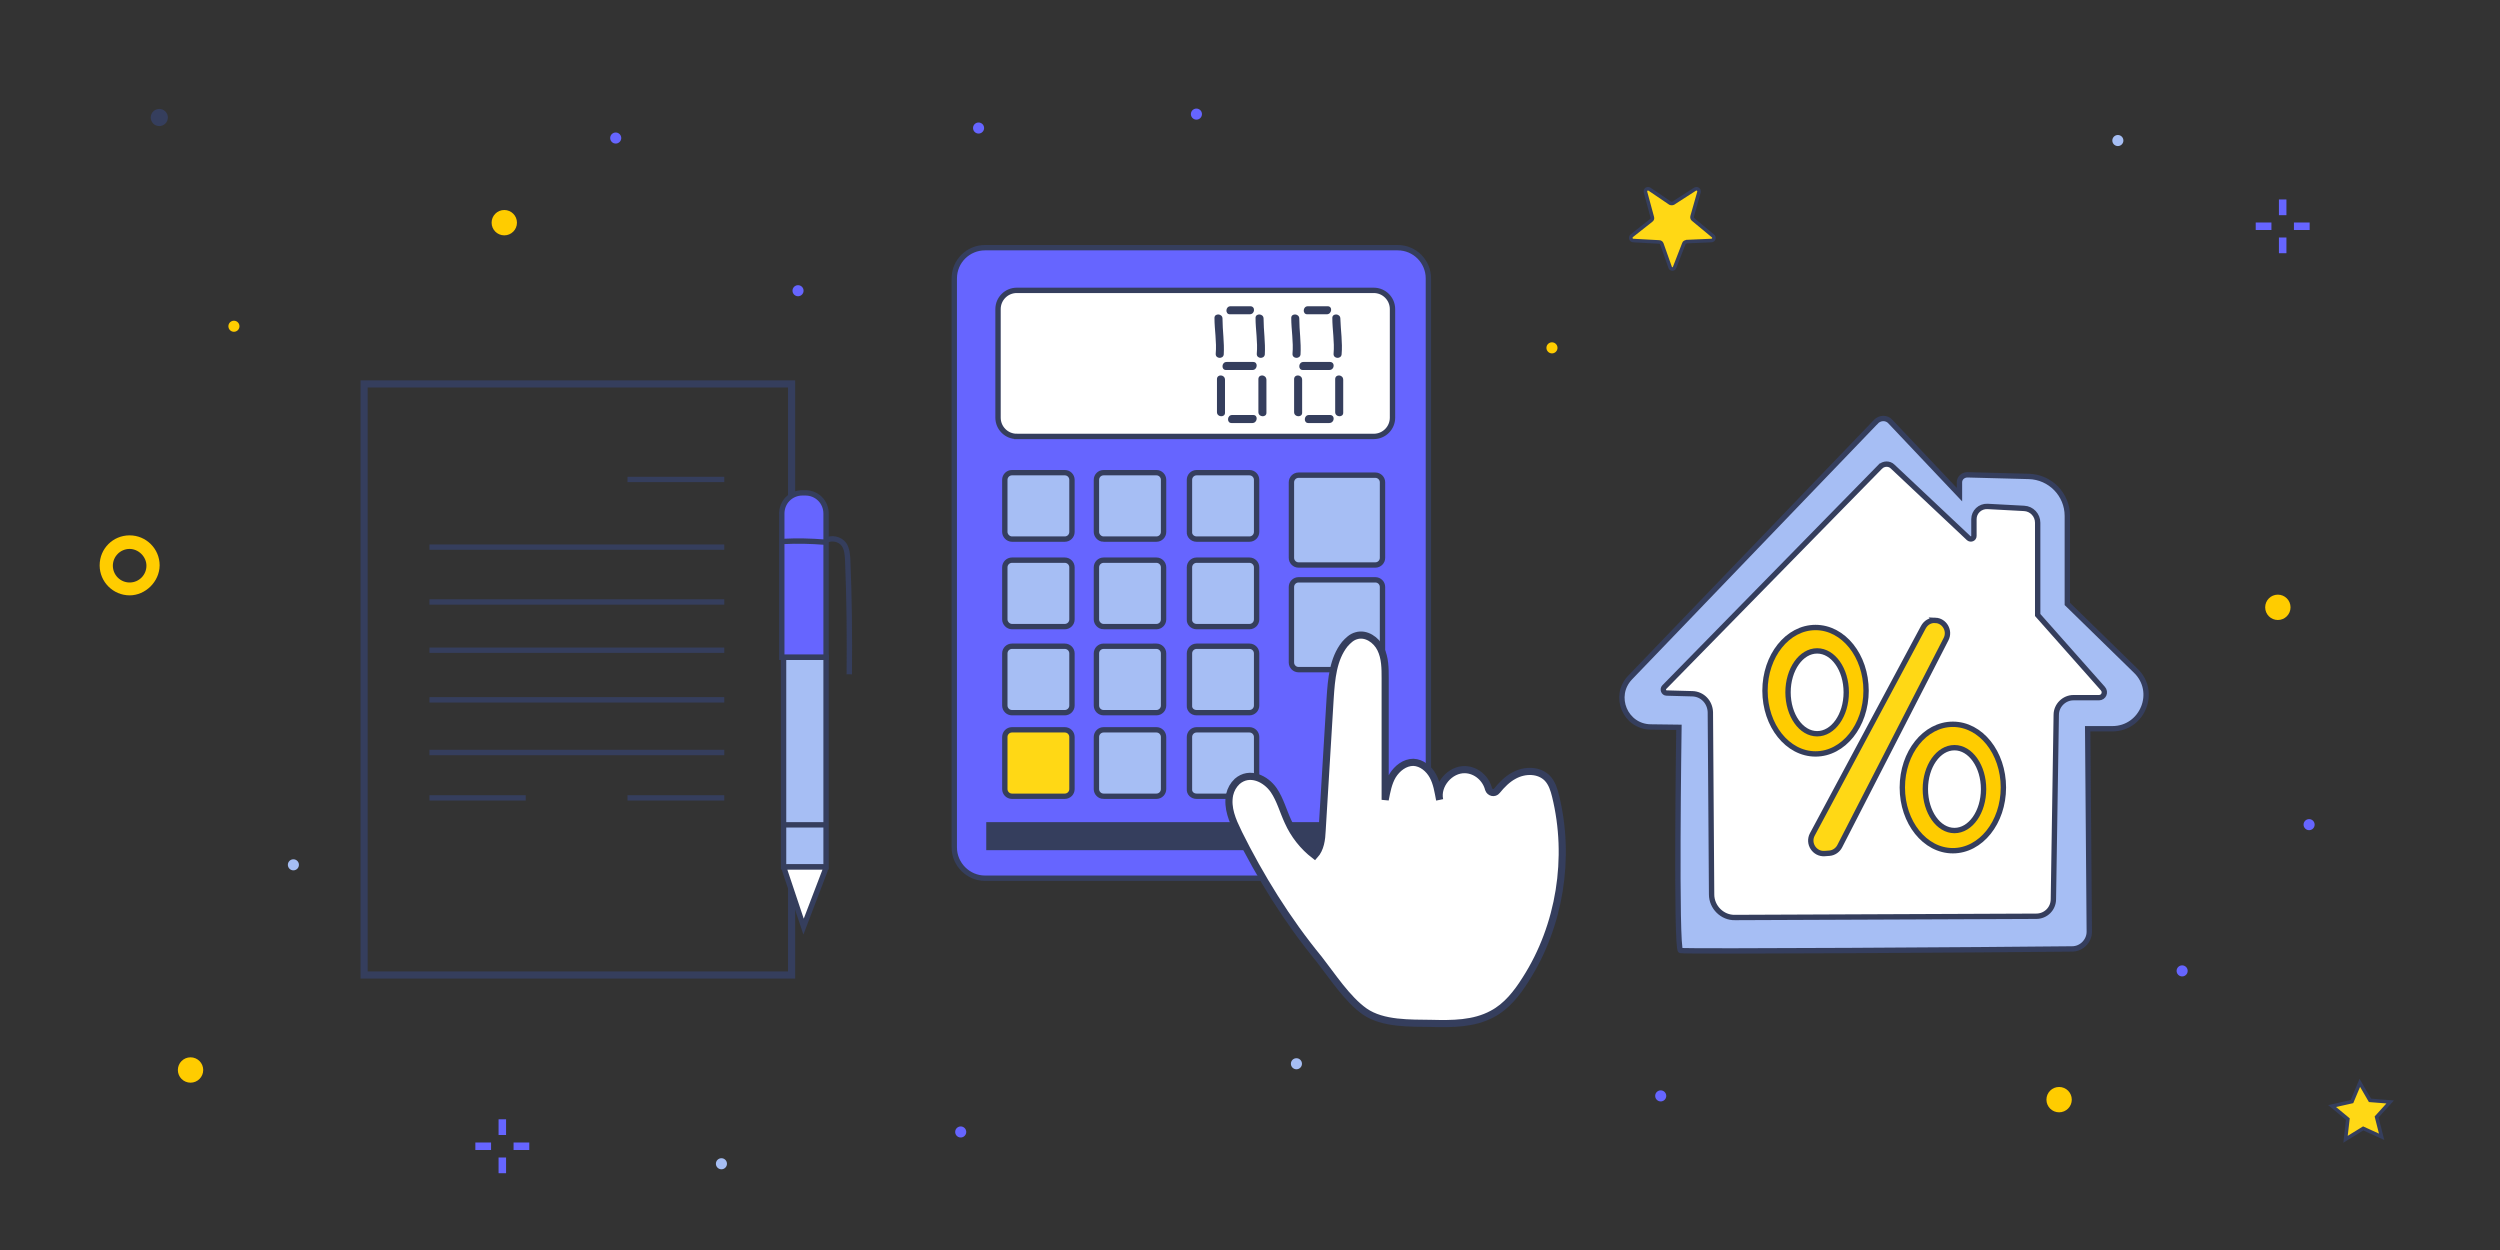
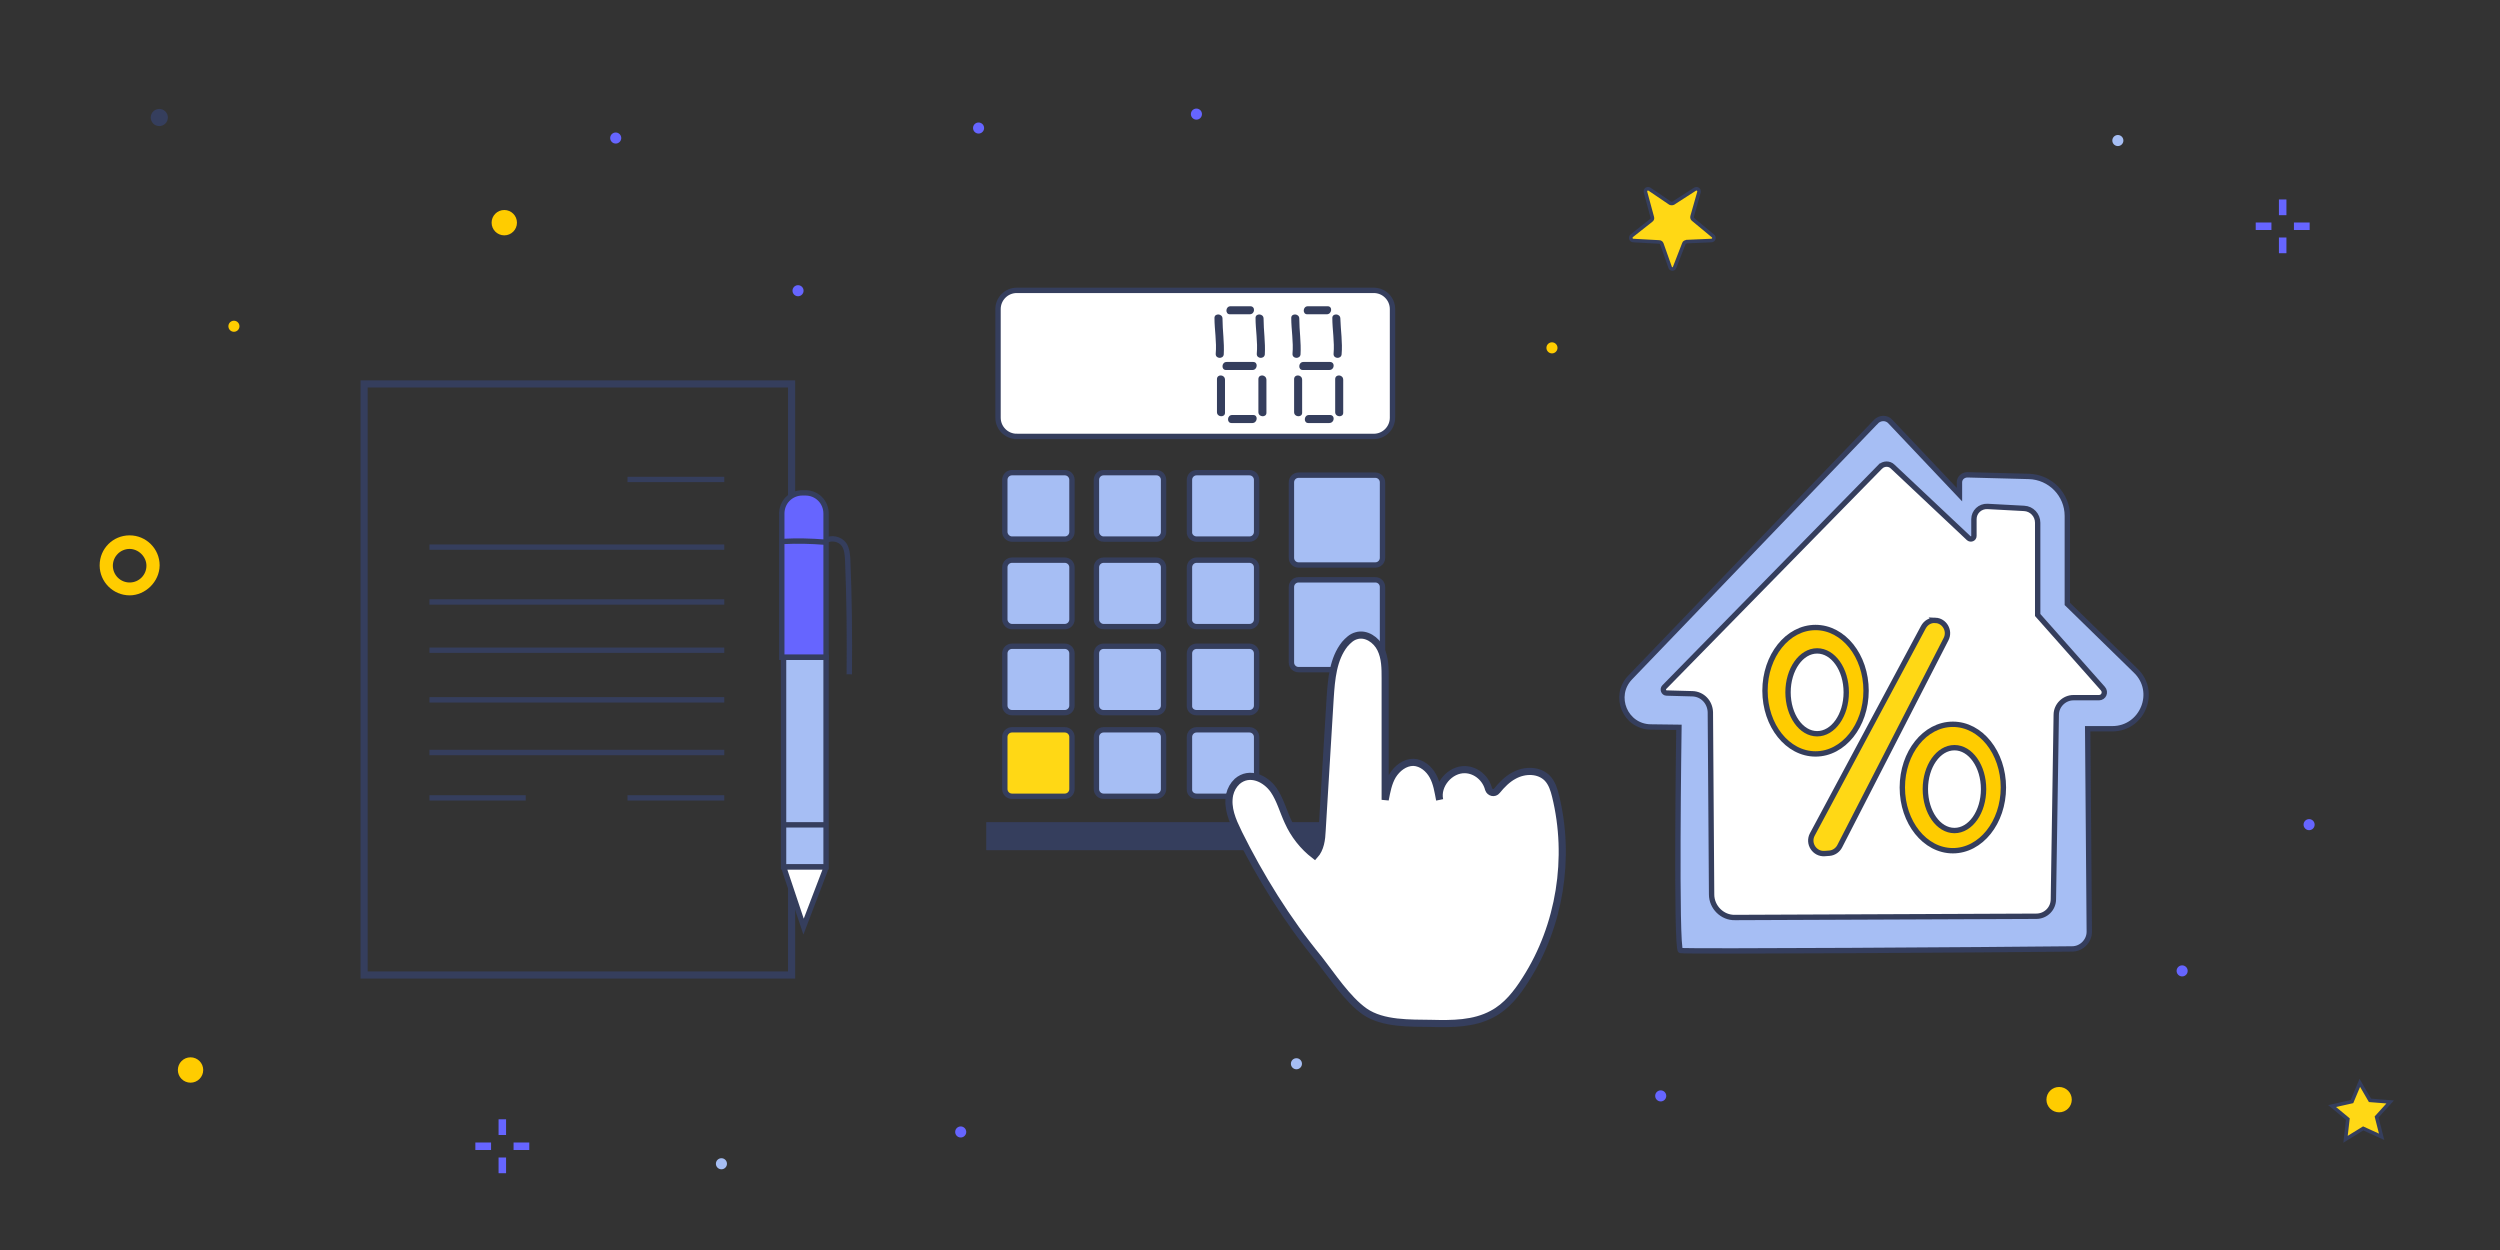
<svg xmlns="http://www.w3.org/2000/svg" version="1.1" id="Слой_1" x="0" y="0" width="1400" height="700" viewBox="133 216.9 1400 700" style="enable-background:new 133 216.9 1400 700" xml:space="preserve">
  <rect x="133" y="216.9" width="1400" height="700" fill="#333333" stroke="none" />
  <style>.st0{fill:#6665ff}.st1{fill:#fc0}.st2{fill:#a6bef4}.st3{fill:#353e5d}.st10,.st11,.st14,.st4,.st7,.st8,.st9{fill:#ffd815;stroke:#353e5d;stroke-width:2;stroke-miterlimit:10}.st10,.st11,.st14,.st7,.st8,.st9{fill:#6665ff;stroke-width:3}.st10,.st11,.st14,.st8,.st9{fill:#a6bef4}.st10,.st11,.st14,.st9{fill:#fff}.st10,.st11,.st14{fill:none}.st11,.st14{fill:#ffd815}.st14{fill:#fc0}</style>
  <circle class="st0" cx="681" cy="288.6" r="3.1" />
  <circle class="st0" cx="477.8" cy="294.2" r="3.1" />
  <path class="st1" d="M205.6 550.3c-9.2 0-16.8-7.5-16.8-16.8 0-9.4 7.5-16.8 16.8-16.8 9.2 0 16.8 7.5 16.8 16.8-.1 9.2-8 16.8-16.8 16.8zm0-26c-5.2 0-9.4 4.2-9.4 9.4s4.2 9.4 9.4 9.4 9.4-4.2 9.4-9.4-4.6-9.4-9.4-9.4z" />
  <circle class="st0" cx="1355" cy="760.6" r="3.1" />
  <circle class="st0" cx="1315.1" cy="619.7" r="3.1" />
  <circle class="st0" cx="1063" cy="830.6" r="3.1" />
  <circle class="st0" cx="671" cy="850.8" r="3.1" />
  <circle class="st0" cx="1426.1" cy="678.7" r="3.1" />
  <circle class="st1" cx="1002.1" cy="411.7" r="3.1" />
  <circle class="st0" cx="803" cy="280.8" r="3.1" />
  <circle class="st0" cx="579.9" cy="379.7" r="3.1" />
-   <circle class="st2" cx="297.3" cy="701.2" r="3.1" />
  <circle class="st2" cx="537" cy="868.6" r="3.1" />
  <circle class="st2" cx="859" cy="812.6" r="3.1" />
  <circle class="st1" cx="264" cy="399.6" r="3.1" />
  <circle class="st3" cx="222.2" cy="282.7" r="4.8" />
  <circle class="st2" cx="1319" cy="295.6" r="3.1" />
-   <circle class="st1" cx="1408.6" cy="557" r="7.1" />
  <circle class="st1" cx="239.7" cy="816.1" r="7.1" />
  <circle class="st1" cx="415.4" cy="341.6" r="7.1" />
  <circle class="st1" cx="1286.1" cy="832.7" r="7.1" />
  <path class="st0" d="M412.2 865.1h4.2v8.8h-4.2zM412.2 843.7h4.2v8.8h-4.2zM420.6 856.7h8.8v4.2h-8.8zM399.2 856.7h8.8v4.2h-8.8zM1409.2 349.9h4.2v8.8h-4.2zM1409.2 328.6h4.2v8.8h-4.2zM1417.6 341.5h8.8v4.2h-8.8zM1396.2 341.5h8.8v4.2h-8.8z" />
  <path class="st4" d="m1466.7 853.5-10.3-4.7-9.9 6.1 1.3-11.3-8.8-7.3 11.1-2.5 4.4-10.5 5.7 9.8 11.3.9-7.6 8.4zM1070.8 366.6l5.2-13.4c.2-.6.8-.8 1.5-1l13.8-.6c1.5 0 2.1-1.9.8-2.7l-11.1-9.2c-.4-.4-.6-1-.4-1.7l3.8-13.4c.4-1.5-1-2.5-2.3-1.7l-12.1 7.8c-.4.2-1.3.2-1.7 0l-11.5-7.8c-1.3-.8-2.7.2-2.3 1.7l3.8 14c.2.6 0 1.3-.6 1.7l-10.9 8.6c-1 .8-.6 2.7.8 2.7l14.5.8c.6 0 1.3.4 1.5 1l4.6 13c.3 1.5 2.2 1.5 2.6.2z" />
  <path style="fill:none" d="M133 216.9h1400v700H133z" />
  <path style="fill:none;stroke:#353e5d;stroke-width:4;stroke-miterlimit:10" d="M336.9 431.9h239.4v331H336.9z" />
  <path class="st7" d="M571.1 585h24.5v-80.5c0-6.5-5.1-11.6-11.6-11.6h-1.6c-6.5 0-11.6 5.1-11.6 11.6V585h.3z" />
  <path class="st8" d="M571.8 585h23.8v117.4h-23.8z" />
  <path class="st9" d="m572.5 704.4 10.5 31.4 12-31.4c.4-.9-.4-2-1.3-2H574c-1.1 0-1.8 1.2-1.5 2z" />
  <path class="st10" d="M595.2 519.7c3.3-2 8.2-1.1 10.5 2.2 1.6 2.5 1.8 5.3 2 8.2.9 21.4 1.1 43 .9 64.4M571.8 520.1c7.6-.4 15.4-.2 23 .4M572.7 678.8h23M373.5 523.3h165.1M373.5 554h165.1M373.5 581h165.1M373.5 608.8h165.1M373.5 638.3h165.1M484.4 663.7h54.2M484.4 485.4h54.2M373.5 663.7h53.9" />
-   <path class="st7" d="M684.6 708.7h231.1c9.4 0 17.2-7.6 17.2-17.2V372.8c0-9.4-7.6-17.2-17.2-17.2H684.6c-9.4 0-17.2 7.6-17.2 17.2v318.7c0 9.4 7.8 17.2 17.2 17.2z" />
  <path class="st9" d="M702.4 461.3h199.9c5.8 0 10.5-4.7 10.5-10.5V390c0-5.8-4.7-10.5-10.5-10.5H702.4c-5.8 0-10.5 4.7-10.5 10.5v60.8c0 5.8 4.7 10.5 10.5 10.5z" />
  <path class="st8" d="M860.2 533.3h43c2.2 0 4-1.8 4-4V487c0-2.2-1.8-4-4-4h-43c-2.2 0-4 1.8-4 4v42.3c0 2.2 1.8 4 4 4zM860.2 591.9h43c2.2 0 4-1.8 4-4v-42.3c0-2.2-1.8-4-4-4h-43c-2.2 0-4 1.8-4 4v42.3c0 2.2 1.8 4 4 4zM803.1 518.8h29.6c2.2 0 4-1.8 4-4v-29.2c0-2.2-1.8-4-4-4h-29.6c-2.2 0-4 1.8-4 4v29.2c-.2 2 1.6 4 4 4zM751 518.8h29.6c2.2 0 4-1.8 4-4v-29.2c0-2.2-1.8-4-4-4H751c-2.2 0-4 1.8-4 4v29.2c0 2 1.8 4 4 4zM699.7 518.8h29.6c2.2 0 4-1.8 4-4v-29.2c0-2.2-1.8-4-4-4h-29.6c-2.2 0-4 1.8-4 4v29.2c0 2 1.8 4 4 4zM803.1 567.8h29.6c2.2 0 4-1.8 4-4v-29.2c0-2.2-1.8-4-4-4h-29.6c-2.2 0-4 1.8-4 4v29.2c-.2 2 1.6 4 4 4zM751 567.8h29.6c2.2 0 4-1.8 4-4v-29.2c0-2.2-1.8-4-4-4H751c-2.2 0-4 1.8-4 4v29.2c0 2 1.8 4 4 4zM699.7 567.8h29.6c2.2 0 4-1.8 4-4v-29.2c0-2.2-1.8-4-4-4h-29.6c-2.2 0-4 1.8-4 4v29.2c0 2 1.8 4 4 4zM803.1 616h29.6c2.2 0 4-1.8 4-4v-29.2c0-2.2-1.8-4-4-4h-29.6c-2.2 0-4 1.8-4 4V612c-.2 2.2 1.6 4 4 4zM751 616h29.6c2.2 0 4-1.8 4-4v-29.2c0-2.2-1.8-4-4-4H751c-2.2 0-4 1.8-4 4V612c0 2.2 1.8 4 4 4zM699.7 616h29.6c2.2 0 4-1.8 4-4v-29.2c0-2.2-1.8-4-4-4h-29.6c-2.2 0-4 1.8-4 4V612c0 2.2 1.8 4 4 4zM803.1 662.8h29.6c2.2 0 4-1.8 4-4v-29.2c0-2.2-1.8-4-4-4h-29.6c-2.2 0-4 1.8-4 4v29.2c-.2 2.2 1.6 4 4 4zM751 662.8h29.6c2.2 0 4-1.8 4-4v-29.2c0-2.2-1.8-4-4-4H751c-2.2 0-4 1.8-4 4v29.2c0 2.2 1.8 4 4 4z" />
  <path class="st11" d="M699.7 662.8h29.6c2.2 0 4-1.8 4-4v-29.2c0-2.2-1.8-4-4-4h-29.6c-2.2 0-4 1.8-4 4v29.2c0 2.2 1.8 4 4 4z" />
  <path style="fill:#353e5d;stroke:#353e5d;stroke-width:3;stroke-miterlimit:10" d="M686.8 678.8h228v12.7h-228z" />
  <path class="st3" d="M883.6 395.3c0-2.9-4.5-3.1-4.5-.4 0 6.7 1.3 13.4.7 20.1-.2 2.9 4.2 3.1 4.5.4.6-6.7-.5-13.4-.7-20.1zM880.7 429.2v18.5c0 2.9 4.5 3.1 4.5.4v-18.5c0-3.1-4.5-3.3-4.5-.4zM860.6 395.3c0-2.9-4.5-3.1-4.5-.4 0 6.7 1.3 13.4.7 20.1-.2 2.9 4.2 3.1 4.5.4.4-6.7-.7-13.4-.7-20.1zM857.7 429.2v18.5c0 2.9 4.5 3.1 4.5.4v-18.5c0-3.1-4.5-3.3-4.5-.4zM876.5 388.4h-11.1c-2.9 0-3.1 4.5-.4 4.5h11c2.9 0 3.4-4.5.5-4.5zM877.8 419.6h-14.9c-2.9 0-3.1 4.5-.4 4.5h14.9c3.1 0 3.3-4.5.4-4.5zM877.8 449.3H866c-2.9 0-3.1 4.5-.4 4.5h11.8c3.1-.1 3.3-4.5.4-4.5zM840.6 395.3c0-2.9-4.5-3.1-4.5-.4 0 6.7 1.3 13.4.7 20.1-.2 2.9 4.2 3.1 4.5.4.4-6.7-.7-13.4-.7-20.1zM837.7 429.2v18.5c0 2.9 4.5 3.1 4.5.4v-18.5c-.1-3.1-4.5-3.3-4.5-.4zM817.6 395.3c0-2.9-4.5-3.1-4.5-.4 0 6.7 1.3 13.4.7 20.1-.2 2.9 4.2 3.1 4.5.4.4-6.7-.7-13.4-.7-20.1zM814.5 429.2v18.5c0 2.9 4.5 3.1 4.5.4v-18.5c0-3.1-4.5-3.3-4.5-.4zM833.2 388.4h-11.1c-2.9 0-3.1 4.5-.4 4.5h11.1c3.1 0 3.3-4.5.4-4.5zM834.8 419.6h-14.9c-2.9 0-3.1 4.5-.4 4.5h14.9c2.8 0 3.3-4.5.4-4.5zM834.8 449.3H823c-2.9 0-3.1 4.5-.4 4.5h11.8c2.8-.1 3.3-4.5.4-4.5z" />
  <path d="M826.3 682.8c-3.1-6.5-6.2-13.4-4.7-20.9.7-2.9 2-5.3 4.2-7.4 6.9-6 16-1.6 20.5 4.9 3.6 5.3 5.3 11.8 8 17.6 3.3 7.4 8.5 14 14.9 18.9 3.3-3.6 4-8.9 4.2-14 1.6-24.7 2.9-49.5 4.5-74.2.7-10.5 1.6-21.8 8.2-30.1 1.8-2 3.8-4 6.5-4.7 5.3-1.6 11.1 2.2 13.6 7.4 2.5 5.1 2.5 10.9 2.5 16.5v68c.9-4.7 1.8-9.6 4.2-13.6 2.5-4 6.7-7.4 11.6-7.4 4.7.2 8.7 3.6 10.9 7.6 2.2 4 2.9 8.7 3.8 13.4-1.8-8.2 5.8-17.2 14.3-16.9 6.2.2 11.6 4.9 13.1 10.9.7 2 3.3 2.7 4.7.9 2.7-3.3 5.8-6.5 9.6-8.5 6-3.3 14-3.3 18.7 1.6 2.5 2.7 3.6 6.2 4.5 9.8 8.5 34.5 2.5 72.7-16.7 102.7-4.9 7.8-10.7 15.2-18.7 19.4-10.3 5.6-22.5 5.6-34.1 5.3-11.8-.2-27.2.4-37.4-6.7-9.8-6.9-18.3-20.1-25.6-29.4-17.9-21.8-32.8-45.9-45.3-71.1z" style="fill:#fff;stroke:#353e5d;stroke-width:4;stroke-miterlimit:10" />
  <path class="st8" d="m1183.3 453.3-137.5 143.1c-9.8 10.3-2.7 27.4 11.6 27.6l15.8.2s-1.8 124.1.9 125c2.2.7 176.3-.4 219.3-.9 5.3 0 9.6-4.5 9.6-9.6l-.9-113.7h13.8c16.9 0 25.4-20.7 13.1-32.5l-38.3-37.4v-49.3c0-12-9.6-21.8-21.6-22.1l-34.3-.9c-2.5 0-4.5 1.8-4.5 4.2v6.9l-38.6-40.8c-2.1-2.5-6.1-2.5-8.4.2z" />
  <path class="st9" d="m1186 478.2-121 123.5c-1.1 1.1-.4 3.3 1.3 3.3l14.5.4c5.6.2 9.8 4.7 10 10.3l.7 102.1c0 7.1 6 13.1 13.1 12.9l168.7-.7c5.3 0 9.6-4.2 9.6-9.6l1.6-103.2c0-5.3 4.5-9.6 9.6-9.6h14.3c2.7 0 4-3.1 2.2-5.1l-36.5-41.2v-51.7c0-4.2-3.3-7.8-7.6-8l-20.5-1.1c-4.2-.2-7.6 3.1-7.6 7.1v9.4c0 1.6-1.8 2.2-2.9 1.3l-42.6-40.1c-2-2-5.1-1.7-6.9 0z" />
  <ellipse class="st14" cx="1149.7" cy="603.7" rx="28.3" ry="35.4" />
  <ellipse class="st9" cx="1150.6" cy="604.6" rx="16.3" ry="23.2" />
  <ellipse class="st14" cx="1226.6" cy="657.9" rx="28.3" ry="35.4" />
  <ellipse class="st9" cx="1227.5" cy="658.8" rx="16.3" ry="23.2" />
  <path class="st11" d="M1216.8 564.3c-2.9-.2-5.3 1.3-6.7 3.8l-62.2 116.1c-2.7 5.1 1.3 11.1 6.9 10.7l2.7-.2c2.5-.2 4.7-1.8 5.8-4l59.5-115.9c2.4-4.7-.9-10.3-6-10.5z" />
</svg>